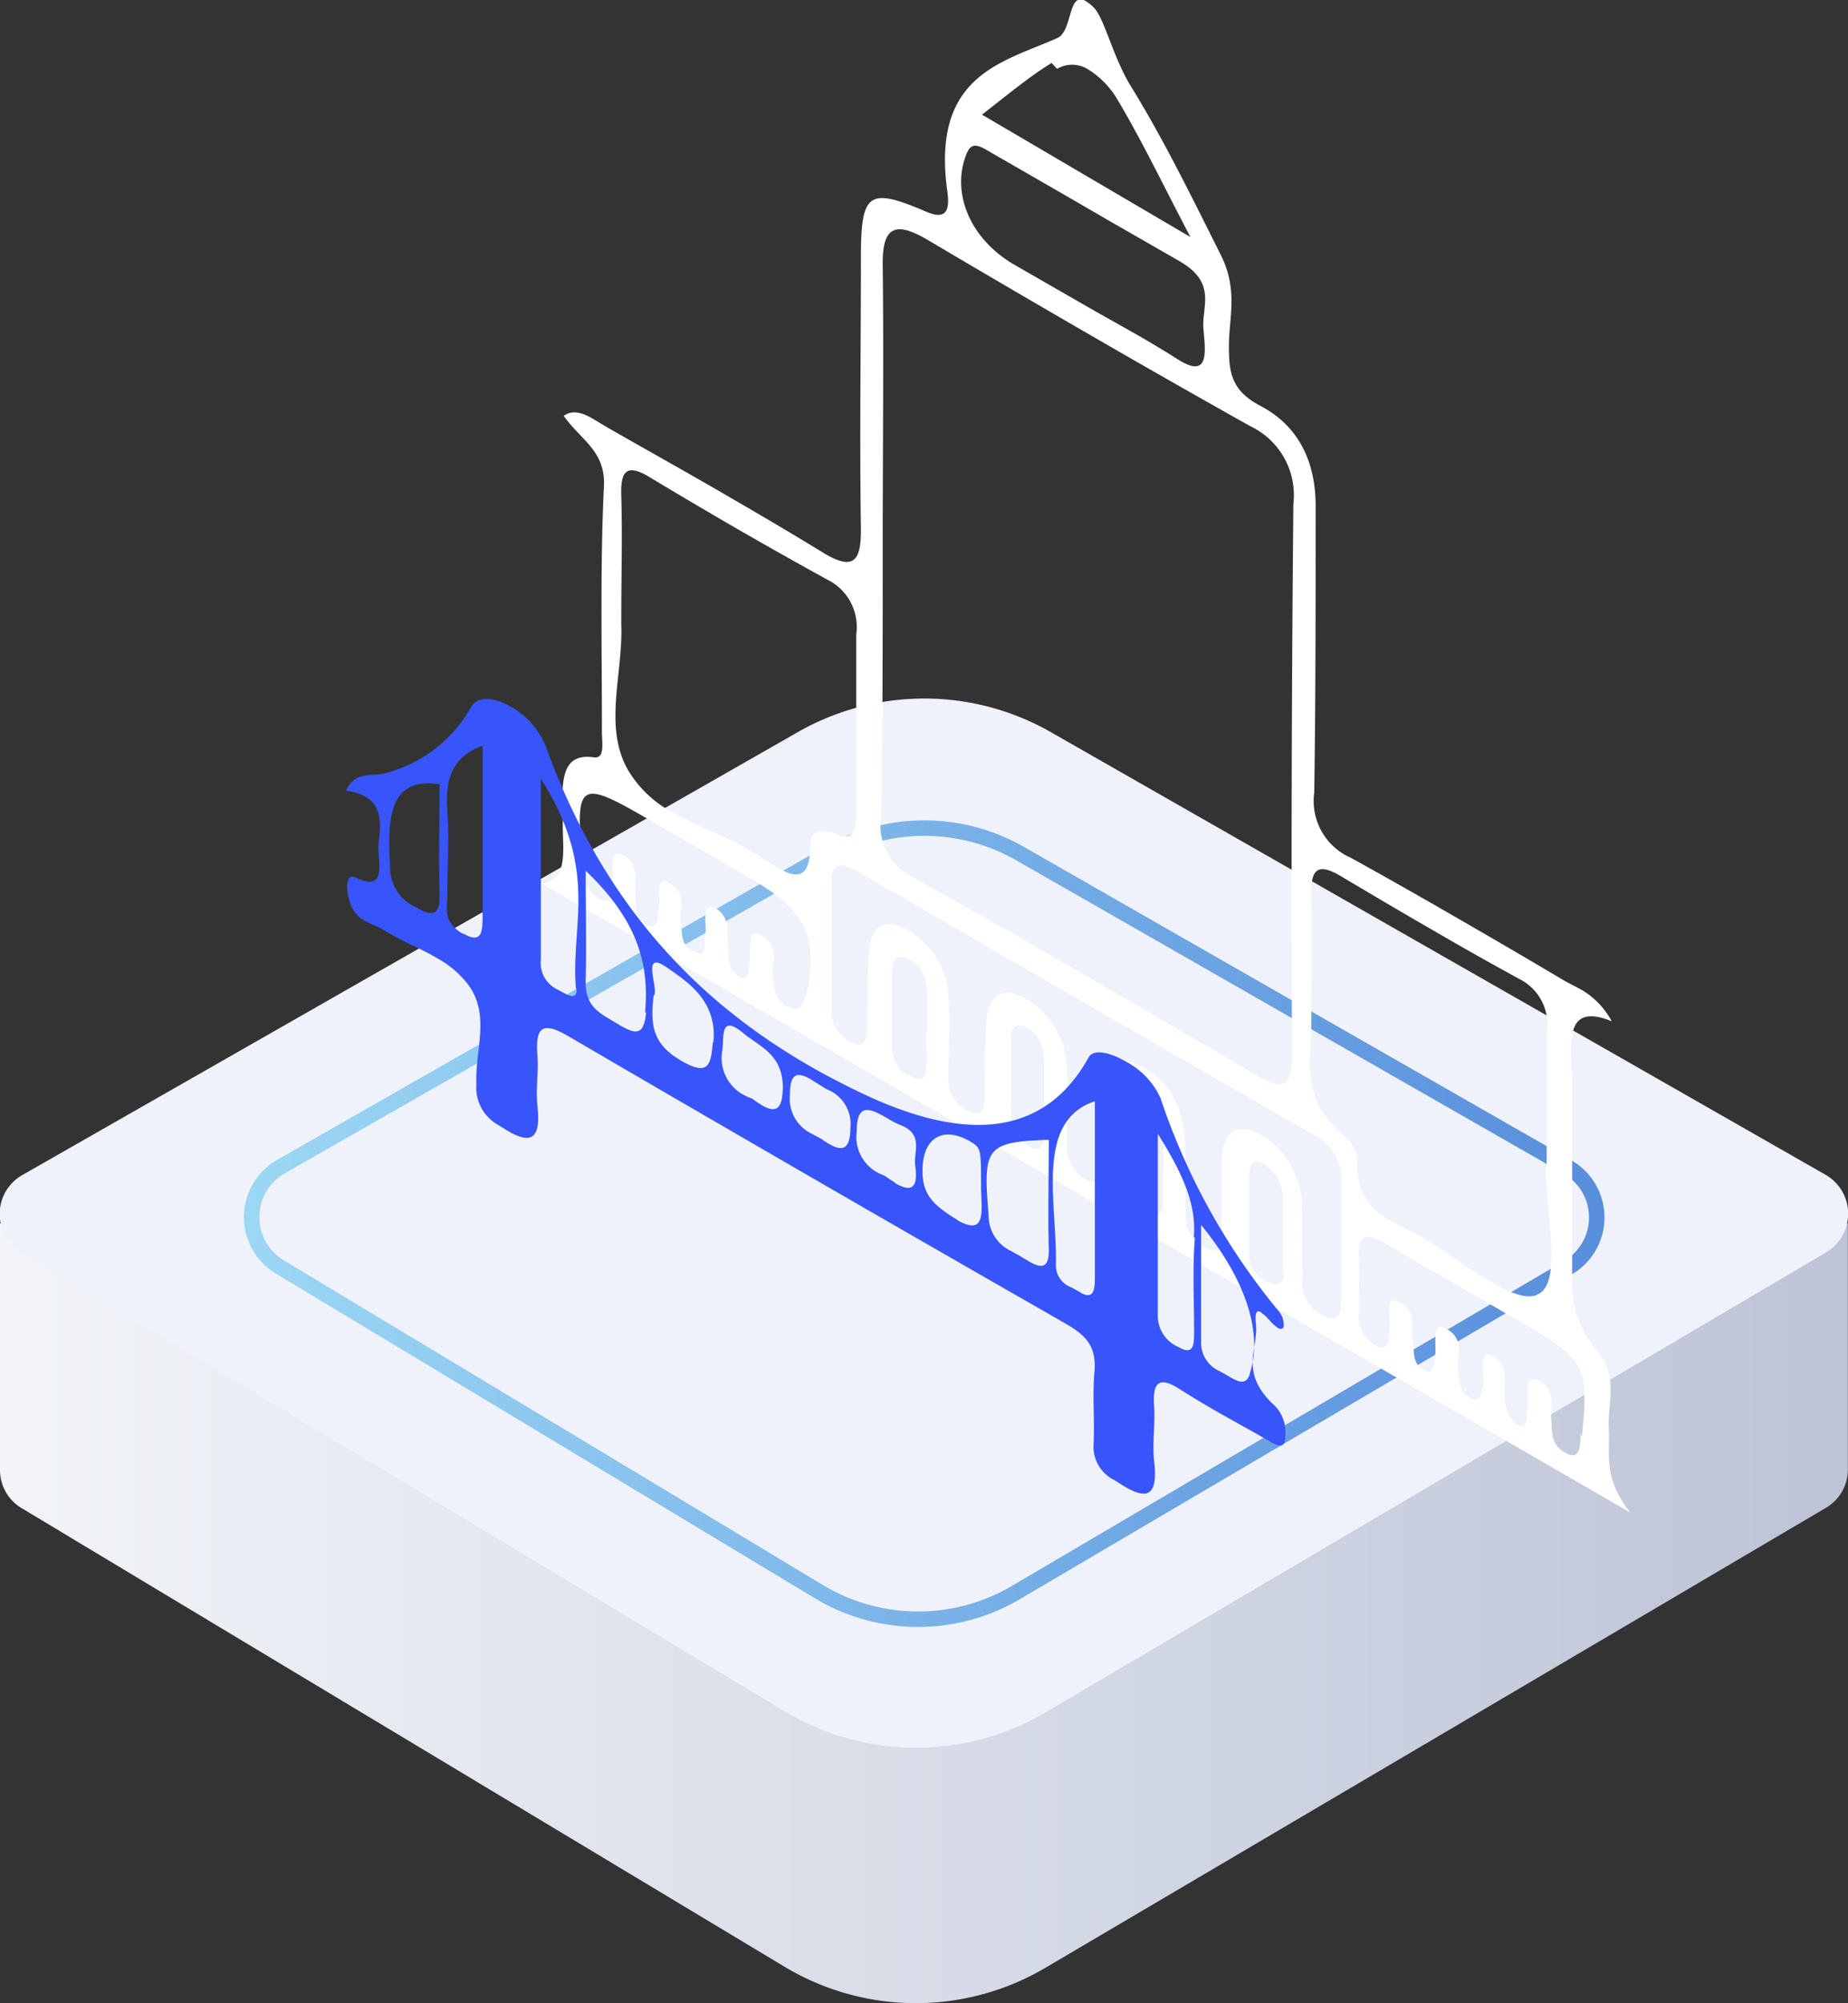
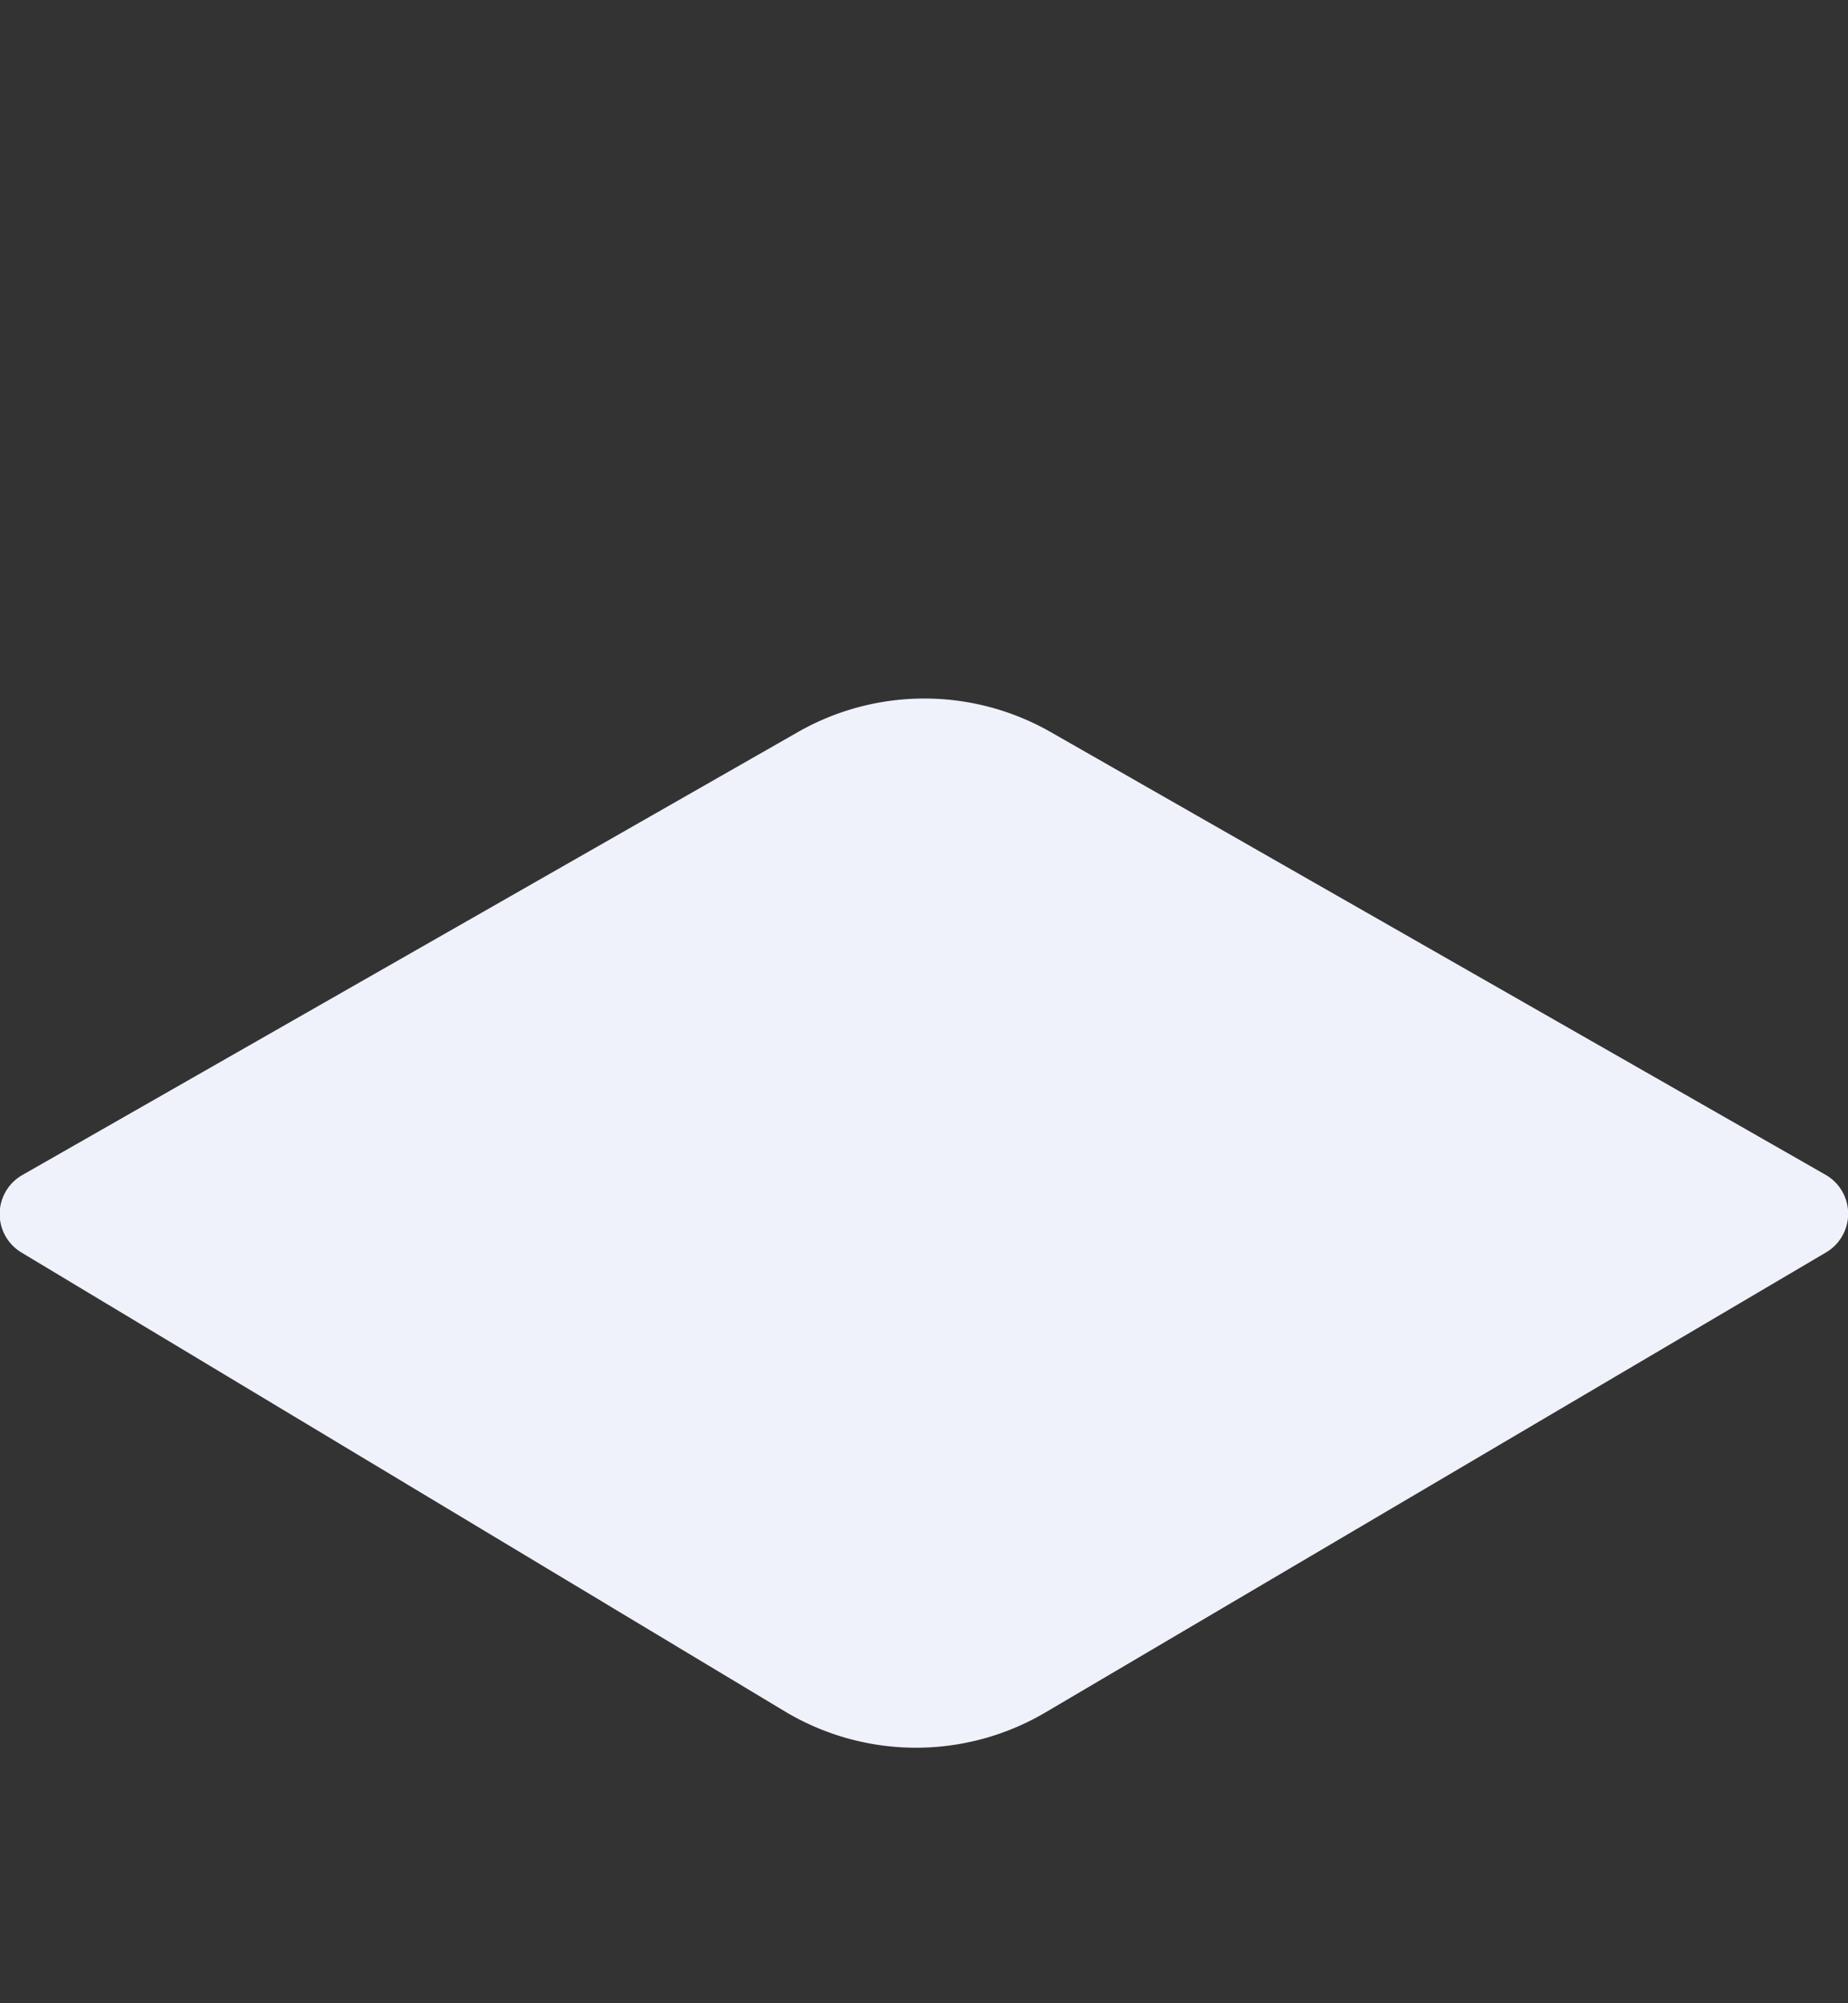
<svg xmlns="http://www.w3.org/2000/svg" id="图层_1" data-name="图层 1" viewBox="0 0 119.52 129.47">
  <rect x="0" y="0" width="119.52" height="129.47" fill="#333333" stroke="none" />
  <defs>
    <style>.cls-1{fill:url(#未命名的渐变_11);}.cls-2{fill:#eff2fb;}.cls-3{fill:none;stroke-miterlimit:10;stroke:url(#未命名的渐变_19);}.cls-4{fill:#ffffff;}.cls-5{fill:#3755fa;}</style>
    <linearGradient id="未命名的渐变_11" x1="163.75" y1="340.25" x2="283.26" y2="340.25" gradientUnits="userSpaceOnUse">
      <stop offset="0" stop-color="#f2f4f8" />
      <stop offset="1" stop-color="#bdc4d7" />
    </linearGradient>
    <linearGradient id="未命名的渐变_19" x1="179.51" y1="323.75" x2="267.5" y2="323.75" gradientUnits="userSpaceOnUse">
      <stop offset="0" stop-color="#9cd7f4" />
      <stop offset="1" stop-color="#588edc" />
    </linearGradient>
  </defs>
  <title>洛杉矶</title>
-   <path class="cls-1" d="M283.26,339.68s0-.07,0-.11V323.75H258.39l-26.68-15.23a16.5,16.5,0,0,0-16.36,0l-26.68,15.23H163.75v16h0a2.86,2.86,0,0,0,1.4,2.41l49.34,29.64a16.5,16.5,0,0,0,16.87.07l50.48-29.73a2.86,2.86,0,0,0,1.42-2.4h0Z" transform="translate(-163.75 -244.68)" />
  <path class="cls-2" d="M165.16,325.65l49.34,29.64a16.5,16.5,0,0,0,16.87.07l50.48-29.73a2.9,2.9,0,0,0,0-5L231.71,292a16.5,16.5,0,0,0-16.36,0l-50.14,28.62A2.9,2.9,0,0,0,165.16,325.65Z" transform="translate(-163.75 -244.68)" />
-   <path class="cls-3" d="M181.83,326.56l34.89,21a12.44,12.44,0,0,0,12.72.06l35.71-21a3.76,3.76,0,0,0,0-6.5L229.7,299.84a12.44,12.44,0,0,0-12.33,0l-35.46,20.25A3.76,3.76,0,0,0,181.83,326.56Z" transform="translate(-163.75 -244.68)" />
-   <path class="cls-4" d="M267.8,337c.09,1.66-.4,3.19,1.4,5.45l-70.42-40.66c1.81-.22,1.33-2.35,1.37-3.93,0-2.06-.4-4.58,2-4.23.76.11.52-1,.53-1.68,0-5.29-.12-10.7.13-15.85.11-2.29-1.53-3-2.6-4.54.59-.43,1.25-.18,1.89.19l.48.29.42.25c2.71,1.55,5.32,3,7.93,4.52,2,1.16,4,2.33,6,3.56s2.52.62,2.5-1.5c-.09-5.89,0-11.7,0-17.52,0-4.2.46-4.6,4.19-3,1.34.59,1.57-.08,1.4-1.29-1.06-7.54,3.56-8.34,7.11-9.92,1-.44.68-3.06,1.84-2.39a2.67,2.67,0,0,1,.54.44c.66.68,1.23,3.17,2.34,5,2.17,3.51,4,7.27,5.87,11,1.12,2.27.51,4,.51,5.87,0,1.67.16,2.78,1.83,3.74l.24.13.25.14c2.38,1.38,3.31,3.73,3.29,6.4,0,6.15,0,12.35-.09,18.43a4,4,0,0,0,2.34,4.21c2.25,1.24,4.29,2.4,6.34,3.58,2.48,1.43,5,2.89,7.43,4.34.24.14.41.22.58.31l.55.29a5.23,5.23,0,0,1,2,2.06c-3.34-1.36-2.54,1.88-2.56,4.19,0,3.8,0,7.64,0,11.45,0,1.87-.19,3.5,1.71,5.79C268.42,333.75,267.71,335.4,267.8,337Zm-47.07-39.54a3.76,3.76,0,0,0,2.21,4l.11.06q5.39,3,10.78,6.14,5.54,3.2,11.09,6.47l.11.06c1.67,1,2.29.8,2.28-1.32q-.08-17.89.09-35.63a4.93,4.93,0,0,0-2.76-5l-.11-.06q-5.19-2.91-10.38-5.91t-10.38-6.07l-.12-.07c-2.08-1.2-2.85-.72-2.81,1.73.07,6,0,11.89,0,17.82s0,11.92-.09,17.79m28.48,32.18c1.22.71,1.27-.19,1.27-1.19,0-1.17,0-2.33,0-3.5s0-2.56,0-3.81a3.16,3.16,0,0,0-1.78-3.12q-7.36-4.22-14.69-8.45l-14.67-8.49c-1.07-.62-1.85-.8-1.85.62,0,2.76,0,5.51,0,8.27a2.19,2.19,0,0,0,1.18,2c.86.5,1.12.08,1.15-.74,0-1.67,0-3.4.11-5s.91-2.3,2.45-1.47l.12.07a5.29,5.29,0,0,1,2.58,4.39c.11,1.65,0,3.2,0,4.8a2.28,2.28,0,0,0,1.1,2.36c1,.6,1.24,0,1.25-.89,0-1.58,0-3.22.08-4.73.14-1.68.95-2.47,2.61-1.51a5.5,5.5,0,0,1,2.63,4.6c.1,1.64,0,3.21,0,4.79a2.23,2.23,0,0,0,1.13,2.21l.13.07c.9.47,1-.07,1.05-.88,0-1.27,0-2.53,0-3.81,0-2.12.44-3.76,2.59-2.57l.1.05c2.26,1.31,2.66,3.55,2.65,5.72,0,1.28,0,2.55,0,3.83a2.19,2.19,0,0,0,1.17,2c.85.49,1.15.21,1.16-.68,0-1.58,0-3.19,0-4.75.06-1.93.86-2.78,2.65-1.75a5.35,5.35,0,0,1,2.55,4.6c.07,1.52,0,3,.05,4.49a2.42,2.42,0,0,0,1.09,2.43m1.86-11.25a2.48,2.48,0,0,1,.61,1.33,3.76,3.76,0,0,0,2.07,3.85c.5.29,1,.53,1.53.81l.08,0c.79.45,1.65,1,2.51,1.62s1.69,1.14,2.47,1.59c1.19.69,2.24,1.1,2.93.82,1.85-.77.36-6,.63-8.5,0-3.17,0-5.85,0-8.43a3.28,3.28,0,0,0-1.8-3.51l-.14-.08q-2.66-1.45-5.32-3c-2-1.15-4-2.33-6-3.52l-.1-.06c-1.34-.78-1.89-.51-1.86,1.12.05,2.89,0,5.7,0,8.57,0,2.37-.81,4.73,2.34,7.34m-34.72-19.14c0-.86.87-.89,1.61-.59,1.26.53,1.34-.37,1.34-1.51,0-3.81,0-7.63,0-11.4a3.41,3.41,0,0,0-1.88-3.53l-.13-.07q-2.74-1.51-5.49-3.09-2.91-1.68-5.82-3.43l-.11-.07c-1.38-.8-1.82-.41-1.77,1.2.08,2.69,0,5.3,0,7.93V285c.13,3.22-1.17,6.63.43,9.44a7.41,7.41,0,0,0,2.89,2.75,26.94,26.94,0,0,0,2.45,1.2,27.42,27.42,0,0,1,2.51,1.23l.35.21c.47.3,1,.65,1.45.92,1.18.68,2.17.87,2.13-1.5m10.15-44.7c-1.07,2.55.18,5.58,3.08,7.25l4.42,2.54c1.23.71,2.47,1.39,3.71,2.1.79.46,1.58.93,2.37,1.43l.24.15c1.9,1.1,1.58-.74,1.47-2.13s.89-2.92-1.53-4.32l-4.67-2.68-2.31-1.34-3.47-2-1.74-1-.15-.09c-.56-.33-1.11-.64-1.4.07m-10.44,54.64c.85-4,.05-5.63-3.82-7.86l-3.31-1.91-3.31-1.91c-4.21-2.43-4.5-2.23-4,2.94.07.75,0,1.57.86,2.19l.19.12c.95.55.83-.46.89-1.21s-.28-2.13.74-1.55l0,0c1,.63.67,1.65.75,2.49.06.62-.15,1.37.57,1.88l.16.1c.78.45.66-.53.78-1.12s-.28-2.11.68-1.56l.11.07c1,.67.51,1.64.62,2.46s0,1.4.75,1.87l.08,0c.92.53.65-.58.76-1.17s-.32-2.18.7-1.59l0,0c.94.58.69,1.68.77,2.53.05.63-.06,1.39.69,1.85l0,0c.74.43.63-.47.7-1,.09-.74-.17-2.19.74-1.67,1.27.73.65,1.8.76,2.68s.14,1.48.89,1.91l.18.09c.68.31.83-.13,1-.74m50.26,28.49c.45-4.66.28-5-4.07-7.48l-3-1.76-3.31-1.89c-.74-.42-1.47-.86-2.21-1.31l-.17-.1c-1.14-.66-1.75-.54-1.66,1,.07,1.2,0,2.33,0,3.5a2.22,2.22,0,0,0,1,2.11l.07,0c.9.52.82-.32.91-1s-.38-2.29.61-1.77l.08,0c1.13.65.68,1.78.82,2.67.09.62,0,1.33.69,1.71l.13.07c.55.25.52-.44.61-.9.13-.75-.29-2.42.77-1.81l.09.05c1.13.73.48,1.83.66,2.77.1.55,0,1.13.65,1.55l.11.07c.66.38.7-.22.82-.77.16-.71-.47-2.56.69-1.89s.57,1.85.74,2.78a2.09,2.09,0,0,0,.73,1.58l0,0c.77.44.62-.44.71-1,.14-.76-.39-2.48.85-1.75,1,.6.62,1.65.7,2.47s-.08,1.54.89,2.12,1-.45,1-1.21m-34.21-88.61c-1.46.9-2.77,2-4.5,3.34L240.74,260c-1.77-3.37-3.1-6.16-4.67-8.8a5.66,5.66,0,0,0-1.89-2,1.93,1.93,0,0,0-2.06-.07m-1.92,69.59c1.32.71,1-.6,1.06-1.46,0-1.34,0-2.73,0-4.11a2.2,2.2,0,0,0-1-2l-.14-.07c-.63-.31-1,0-1,.64s0,1.67,0,2.51l0,0c0,.53,0,1,0,1.58.07,1-.33,2,1.09,2.84l.1.06m-6.6-7.35c0-.73,0-1.45,0-2.21s0-1.8-1.07-2.41-1.18.16-1.19,1.05c0,1.56,0,3.14,0,4.73a2,2,0,0,0,1.08,1.7l.06,0c.61.35,1,.32,1.06-.41s0-1.67,0-2.5l0,0m23.06,15.47c0-.73,0-1.47,0-2.21s0-1.45,0-2.2a2.62,2.62,0,0,0-1.18-2.43l0,0c-1-.59-1,.37-1,1.18,0,1.45,0,2.92,0,4.4a2.09,2.09,0,0,0,1.08,2l.05,0c.83.46,1.12.13,1.13-.73M239,320.26c0-.73,0-1.47,0-2.21a2.64,2.64,0,0,0-1.05-2.48l-.14-.08c-1.1-.63-1,.48-1.07,1.37,0,1.35,0,2.74,0,4.11a2.13,2.13,0,0,0,1,2.06l.07,0c.75.44,1.13.29,1.13-.61,0-.73,0-1.47,0-2.21" transform="translate(-163.75 -244.68)" />
-   <path class="cls-5" d="M246,335.36a2.45,2.45,0,0,1,.88,2.09c0,.88-.43.72-.9.46l-.2-.12-.24-.14c-1.07-.61-2.14-1.19-3.22-1.81-.74-.43-1.48-.87-2.22-1.34l-.24-.15c-1.19-.69-1.57-.26-1.47,1.2.08,1.22-.12,2.31,0,3.55.28,2.29-.46,2.5-1.86,1.69-.21-.12-.44-.27-.68-.43a2.4,2.4,0,0,1-1.37-2.37c.07-1.5-.08-3.14.05-4.59.15-1.65-.48-2.37-1.83-3.15-5.41-3.1-10.77-6.17-16.13-9.27s-10.71-6.2-16.07-9.33c-1.57-.91-2.12-.69-2,1.15.1,1.14-.1,2.14,0,3.28.27,2.28-.43,2.56-1.92,1.69l-.59-.37a2.76,2.76,0,0,1-1.43-2.66c-.1-2.17.93-4.45-.54-6.43a6.45,6.45,0,0,0-2-1.7c-.5-.29-1-.55-1.56-.81s-1.05-.52-1.56-.81l-.39-.23a4.91,4.91,0,0,0-.63-.31,5.26,5.26,0,0,1-.55-.26,2,2,0,0,1-.94-1.16c-.26-.72-.35-2,.4-1.61,2.14,1,1.3-1.24,1.46-2.39s.15-2.28-.87-2.86a3.3,3.3,0,0,0-1.25-.38c.56-1.29,1.67-.91,2.45-1.11a8.9,8.9,0,0,0,5.64-4.31c.43-.74,1.53-.62,2.59,0a5.12,5.12,0,0,1,2.22,2.51c3.81,10.49,10,16.59,17,20.65,1.15.67,2.33,1.27,3.52,1.84,6.34,3,11.64,3,14.61-2.35.31-.56,1.35-.33,2.38.26a5.06,5.06,0,0,1,2.26,2.36,42.92,42.92,0,0,0,7.61,13.74,1.38,1.38,0,0,1,.36,1.07c-.08.15-.21.15-.36.07a3.14,3.14,0,0,1-.58-.53,3.27,3.27,0,0,0-.56-.51c-.23-.13-.36,0-.3.72C245.18,331.82,243.88,333.23,246,335.36Zm-12.39-7.14c.82.47.95-.09.95-.88,0-3.7,0-7.38,0-11.48-3.93,1.29-2.41,6.66-2.52,10.66a1.52,1.52,0,0,0,1,1.37l.22.12.31.17.06,0M201,308.58c-.35-4.21,1.51-7.63-2.27-13.57,0,4.21,0,8,0,11.7a1.89,1.89,0,0,0,.93,1.85l.13.07c.52.26,1.32.85,1.24-.06m4.44,1.56c.29-3.2-.52-6-3.84-9.17,0,2.45.06,4.79,0,7-.09,1.82.94,2.21,2,2.86l.3.18c1,.56,1.47.56,1.61-.9m24.72,16.09c.73.42,1.36.61,1.32-.78-.06-2.28,0-4.5,0-7.06-4.09.14-4.26.5-3.89,4.88a2.52,2.52,0,0,0,1.45,2.31l.2.11.34.19.57.34m14.32,7.31c.86-2.59-.17-6-3.14-9.64,0,2.18,0,4.2,0,6.23,0,.45,0,.9,0,1.35a2,2,0,0,0,1.17,1.86l.29.16.3.17.17.1c.51.29,1,.49,1.22-.23m-3.62-8.83c.18-2.12-.69-4.08-2.33-6.7,0,4.18,0,7.94,0,11.68a2.2,2.2,0,0,0,1.35,2.11c.93.54,1-.11,1-.88,0-2.08-.11-4.23.05-6.21m-47.29-19.63c1.16.67,1.22-.12,1.22-1.1,0-3.53,0-7,0-11.05-1.79.66-2.45,1.91-2.28,4.2.14,1.88,0,3.62,0,5.45,0,.83-.32,1.73,1,2.5m-2.95-1.67c1,.59,1.48.46,1.45-.85-.06-2.34,0-4.62,0-7.14-3.35-.49-3.37,2.31-3.2,5.39a2.79,2.79,0,0,0,1.67,2.56l.08,0m19.16,8.71c.25-2.67-1.69-3.9-3-4.81l-.26-.17c-1.38-.79-.22,1.69-.61,2-.2,1.81-.12,3.09,1.79,4.19l.12.07c1.64.9,1.79.22,1.93-1.29m15.78,11.51c1.93,1.11,1.58-.62,1.56-2.07,0-2.57,0-2.57-.7-3l0,0c-1.72-1-2.94-.26-3.07,1.51s.53,2.48,2,3.41l.26.16m-4.07-2.4c.9.52,1.56.56,1.32-1.14-.11-.79.46-1.82-.61-2.44a2.45,2.45,0,0,0-.36-.17,4.56,4.56,0,0,1-.68-.34l-.13-.08c-1-.56-2-1.17-2,.83a2.62,2.62,0,0,0,1.24,2.61,4,4,0,0,0,.56.26c.24.17.48.33.7.46m-7.28-6c.06-2.29-1.46-2.76-2.59-3.7a3.38,3.38,0,0,0-.45-.32c-.92-.53-.79.56-.86,1.39a2.71,2.71,0,0,0,1.26,2.89,3.85,3.85,0,0,0,.66.3,6.53,6.53,0,0,0,.65.44c.76.44,1.29.37,1.32-1m3,3.49c.85.49,1.37.39,1.38-1.05a2.4,2.4,0,0,0-1.52-2.48l-.51-.31-.5-.32c-.86-.5-1.39-.49-1.38,1a2.5,2.5,0,0,0,1.39,2.49l.65.35c.17.12.33.23.49.32" transform="translate(-163.75 -244.68)" />
</svg>